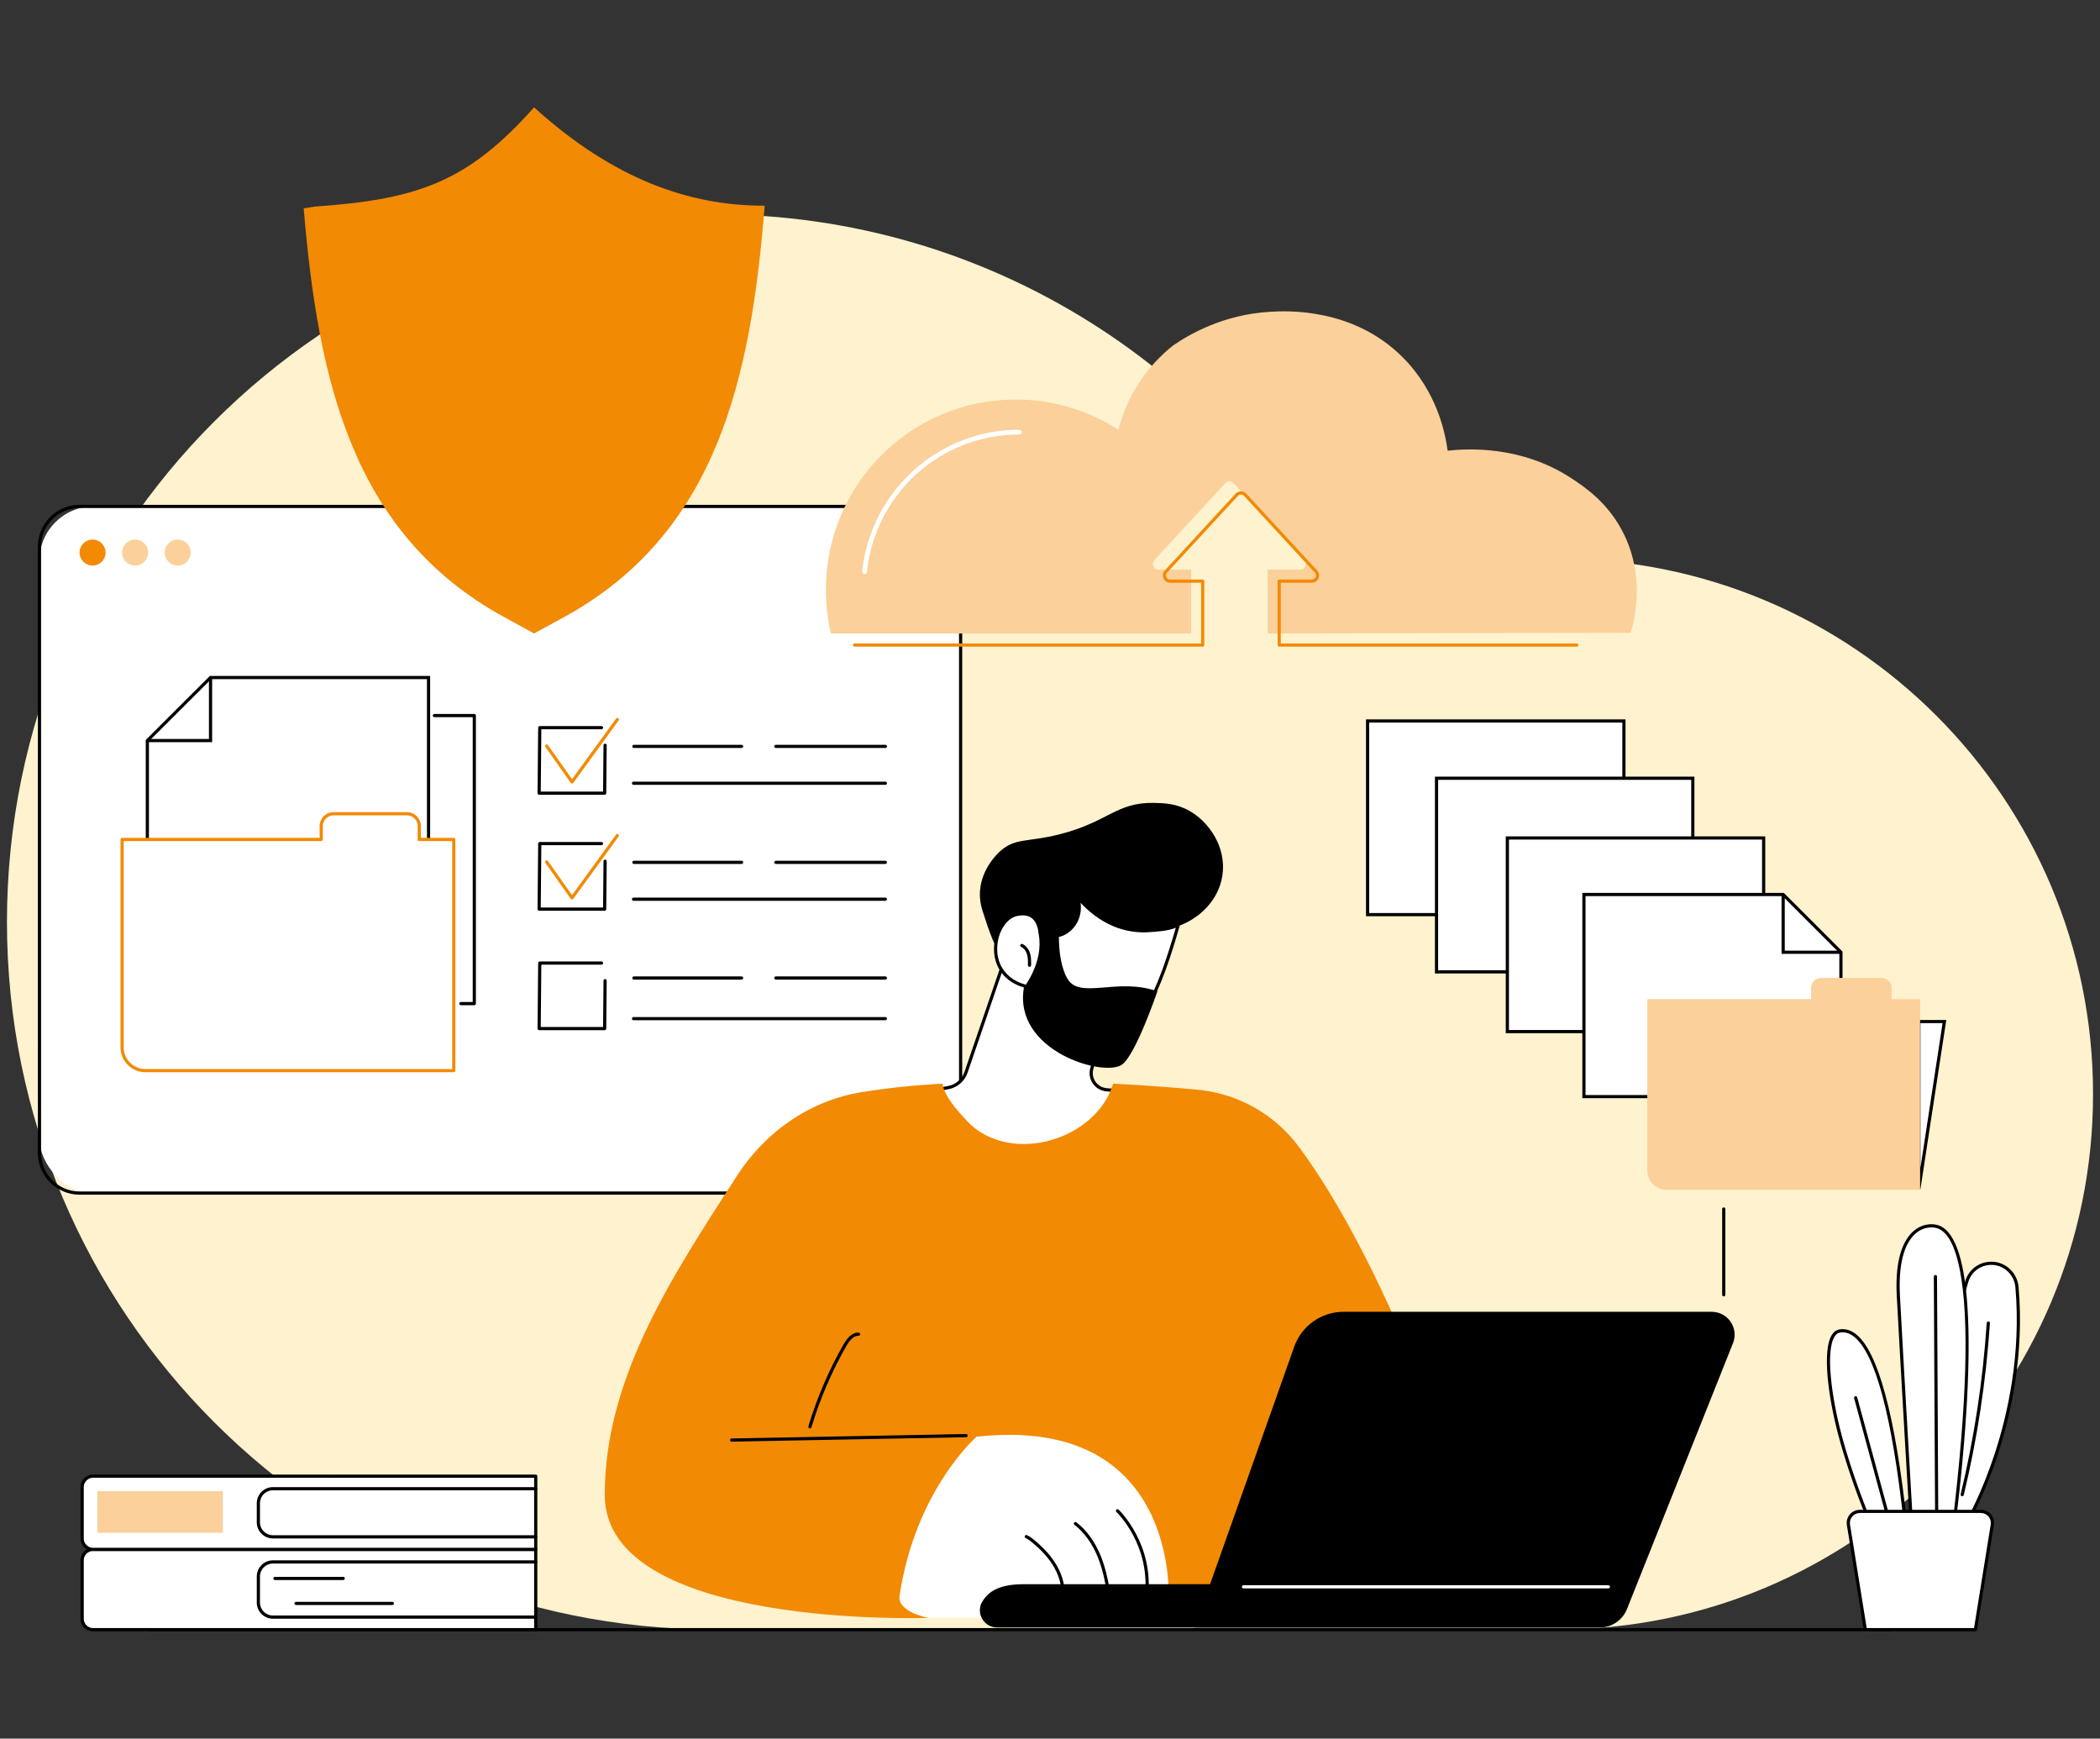
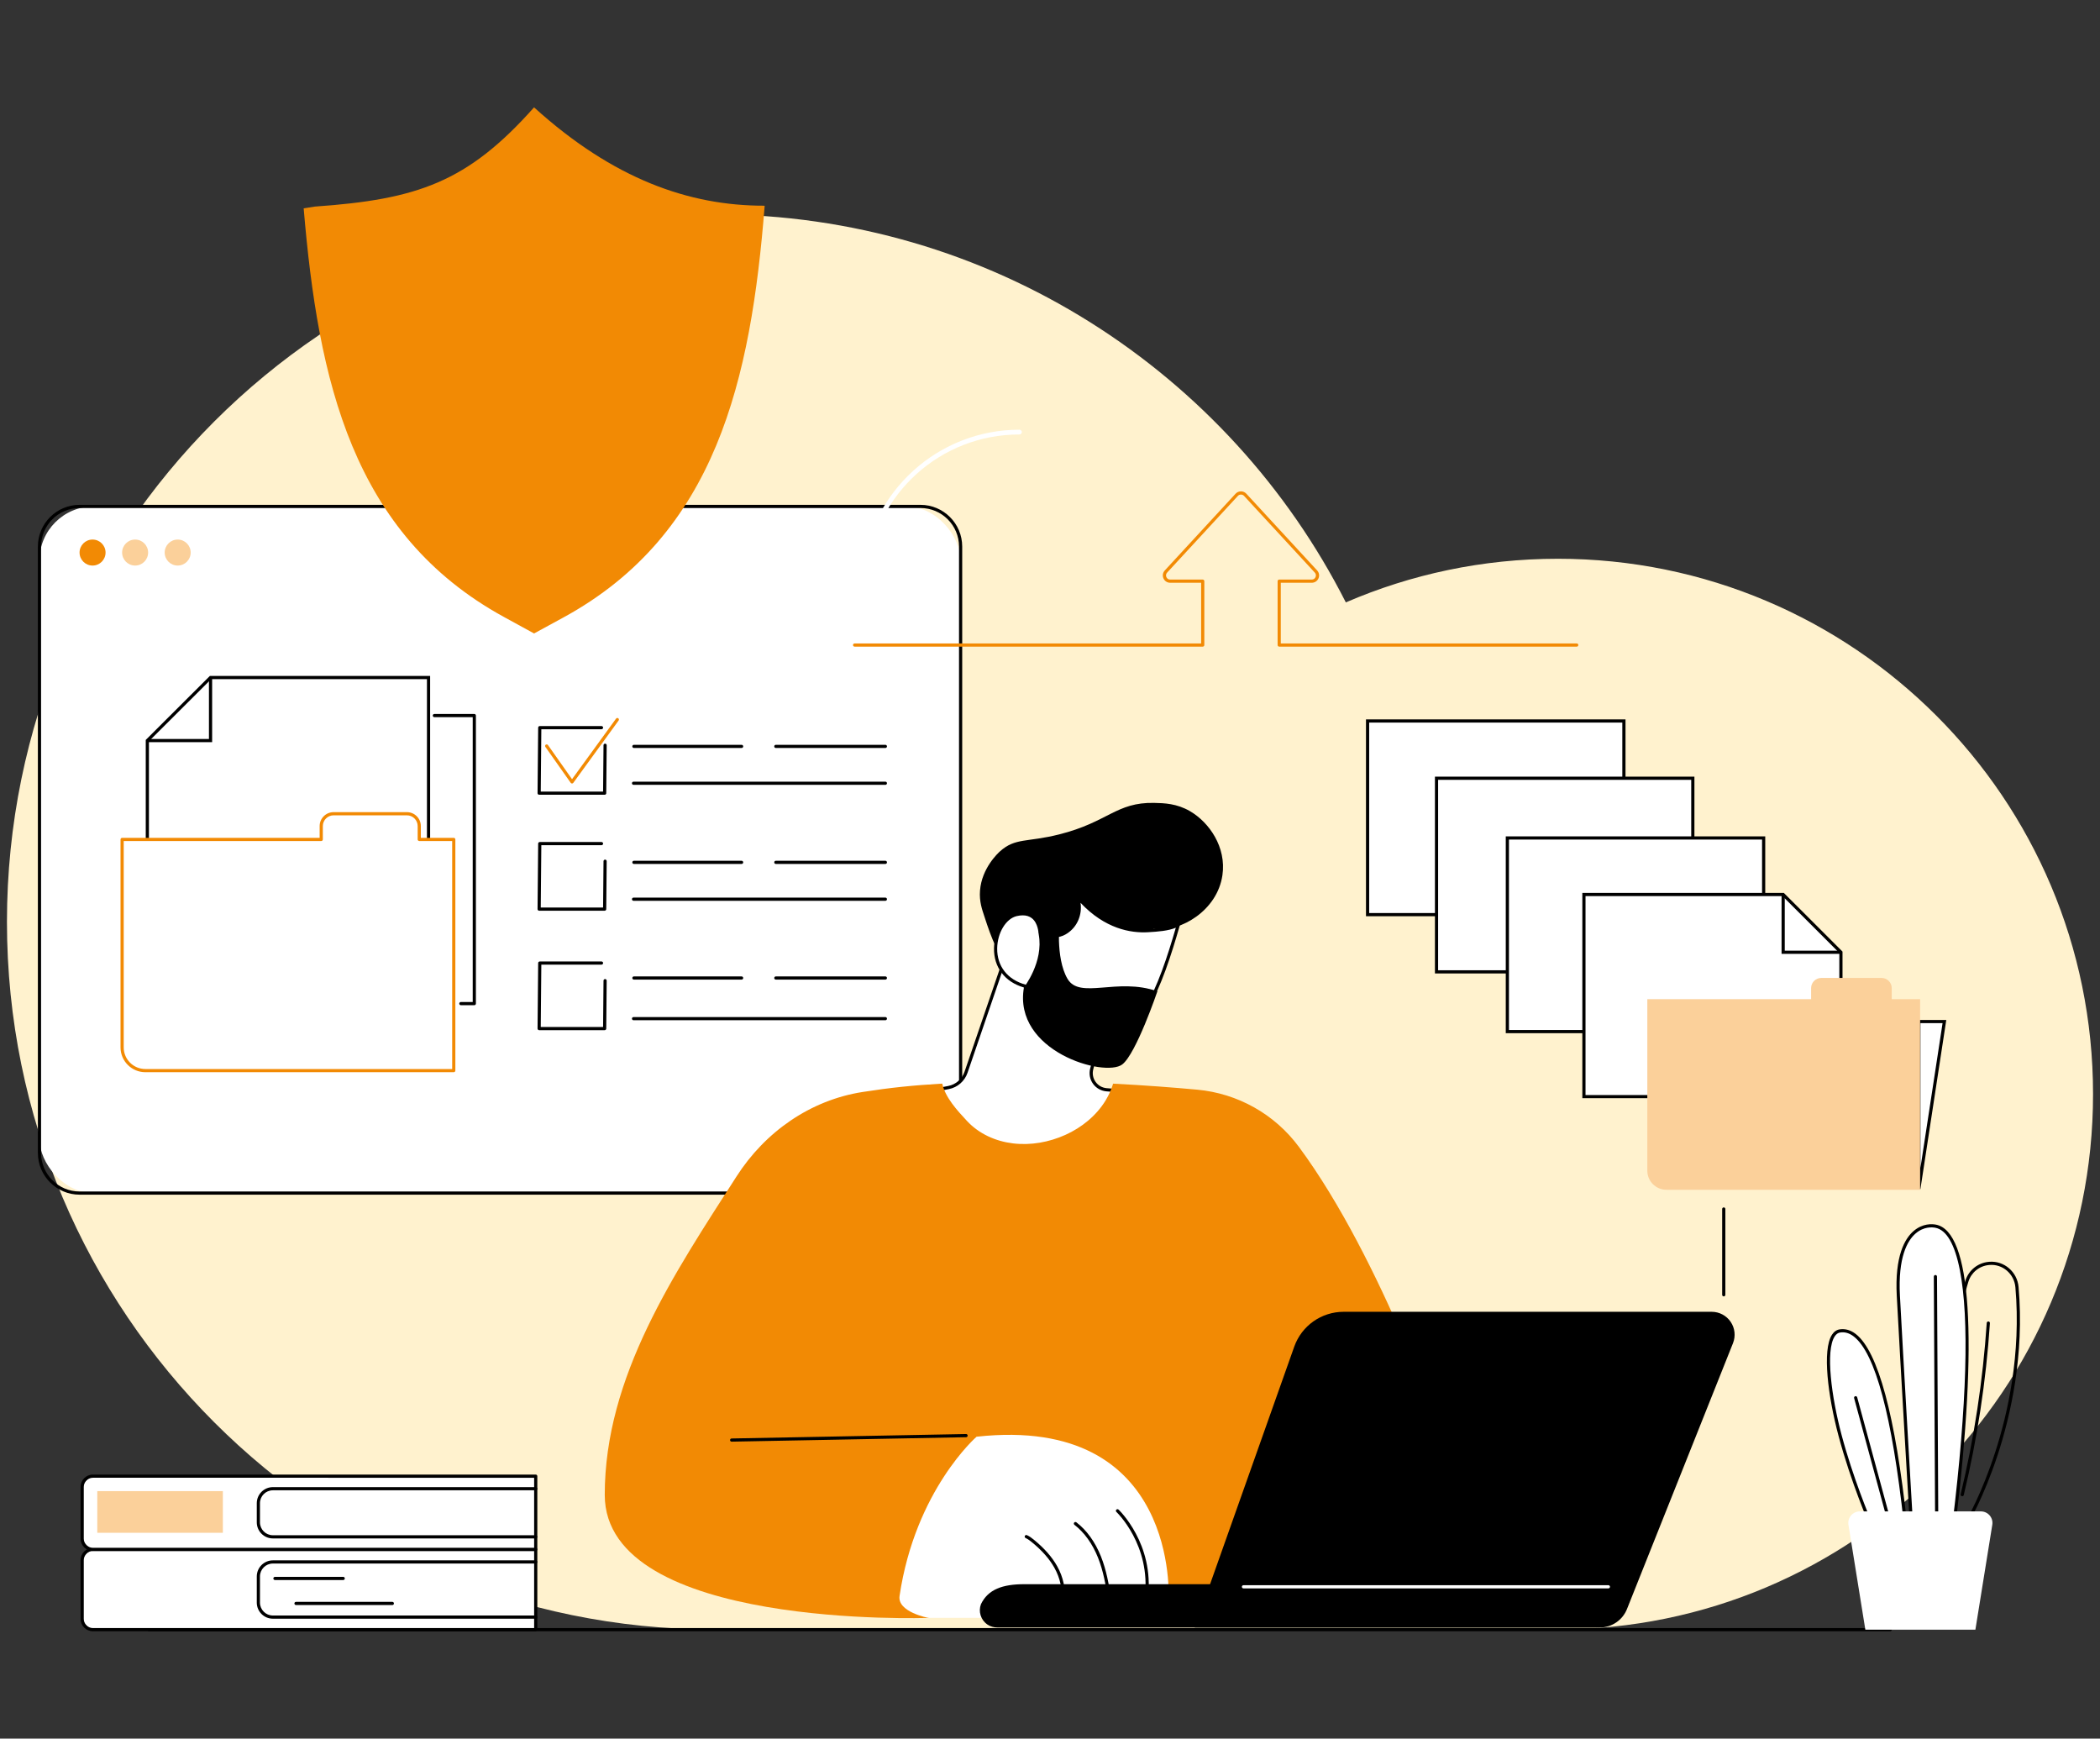
<svg xmlns="http://www.w3.org/2000/svg" id="Layer_2" data-name="Layer 2" viewBox="0 0 604 500">
  <rect x="0" y="0" width="604" height="500" fill="#333333" stroke="none" />
  <defs>
    <style>
      .cls-1 {
        fill: #fbd09a;
      }

      .cls-1, .cls-2, .cls-3, .cls-4, .cls-5, .cls-6 {
        stroke-width: 0px;
      }

      .cls-3 {
        fill: none;
      }

      .cls-4 {
        fill: #fff;
      }

      .cls-5 {
        fill: #fff2ce;
        fill-rule: evenodd;
      }

      .cls-6 {
        fill: #f28a04;
      }
    </style>
  </defs>
  <g id="Layer_1-2" data-name="Layer 1">
    <g>
      <rect class="cls-3" width="604" height="500" />
      <g>
        <path class="cls-5" d="m448.039,160.692c-21.654,0-42.26,4.479-60.953,12.547-33.57-66.215-102.282-111.6-181.599-111.6C93.104,61.639,2,152.743,2,265.126c0,112.383,91.104,203.487,203.487,203.487h242.552c42.515,0,81.005-17.233,108.867-45.094,27.861-27.861,45.094-66.352,45.094-108.867,0-85.03-68.931-153.961-153.961-153.961" />
        <g>
          <g id="Upload_files" data-name="Upload files">
            <g>
              <g>
                <g>
                  <rect class="cls-4" x="11.355" y="145.641" width="264.936" height="197.473" rx="15.546" ry="15.546" />
                  <path class="cls-2" d="m264.755,343.572H22.891c-6.613,0-11.993-5.38-11.993-11.993v-174.401c0-6.613,5.38-11.993,11.993-11.993h241.864c6.613,0,11.993,5.38,11.993,11.993v174.401c0,6.613-5.38,11.993-11.993,11.993ZM22.891,146.098c-6.109,0-11.079,4.97-11.079,11.079v174.401c0,6.109,4.97,11.079,11.079,11.079h241.864c6.109,0,11.079-4.97,11.079-11.079v-174.401c0-6.109-4.97-11.079-11.079-11.079H22.891Z" />
                </g>
                <g>
                  <circle class="cls-6" cx="26.622" cy="158.908" r="3.739" />
                  <circle class="cls-1" cx="38.863" cy="158.908" r="3.739" />
                  <circle class="cls-1" cx="51.105" cy="158.908" r="3.739" />
                </g>
              </g>
              <g>
                <g>
                  <g>
                    <g>
                      <polygon class="cls-4" points="60.556 194.847 42.379 212.979 42.379 258.289 123.259 258.289 123.259 194.847 60.556 194.847" />
                      <path class="cls-2" d="m123.716,258.747H41.921v-45.958l18.446-18.399h63.349v64.357Zm-80.88-.915h79.965v-62.528h-62.056l-17.909,17.864v44.663Z" />
                    </g>
                    <polygon class="cls-2" points="61.013 213.436 42.379 213.436 42.379 212.522 60.098 212.522 60.098 194.847 61.013 194.847 61.013 213.436" />
                  </g>
                  <g>
                    <path class="cls-4" d="m120.587,241.411v-3.845c0-1.96-1.593-3.549-3.558-3.549h-21.077c-1.965,0-3.557,1.589-3.557,3.548v3.845h-57.27v59.814c0,3.683,2.993,6.669,6.685,6.669h88.702v-66.483h-9.925Z" />
                    <path class="cls-6" d="m130.512,308.351H41.81c-3.939,0-7.143-3.197-7.143-7.126v-59.814c0-.253.205-.457.457-.457h56.813v-3.388c0-2.209,1.801-4.006,4.015-4.006h21.077c2.214,0,4.015,1.797,4.015,4.006v3.387h9.468c.253,0,.457.205.457.457v66.483c0,.253-.205.457-.457.457Zm-94.93-66.483v59.357c0,3.425,2.794,6.212,6.228,6.212h88.244v-65.569h-9.468c-.253,0-.457-.205-.457-.457v-3.845c0-1.705-1.391-3.091-3.1-3.091h-21.077c-1.709,0-3.1,1.387-3.1,3.091v3.845c0,.253-.205.457-.457.457h-56.813Z" />
                  </g>
                  <path class="cls-2" d="m136.42,289.079h-3.867c-.253,0-.457-.205-.457-.457,0-.253.205-.457.457-.457h3.409v-81.922h-11.035c-.253,0-.457-.205-.457-.457,0-.253.205-.457.457-.457h11.493c.253,0,.457.205.457.457v82.836c0,.253-.205.457-.457.457Z" />
                </g>
                <g>
                  <g>
                    <g>
                      <path class="cls-2" d="m173.912,228.56h-18.843c-.122,0-.239-.049-.325-.135-.086-.087-.134-.204-.133-.326l.176-18.842c.002-.251.206-.453.457-.453h17.764c.253,0,.457.205.457.457,0,.253-.205.457-.457.457h-17.311l-.167,17.928h17.928l.124-13.327c.002-.251.207-.453.457-.453h.004c.252.002.455.209.453.462l-.129,13.78c-.002.251-.206.453-.457.453Z" />
                      <path class="cls-6" d="m164.521,225.326h-.003c-.148-.001-.286-.073-.371-.194l-7.286-10.335c-.146-.206-.096-.492.11-.637.206-.145.492-.096.637.11l6.918,9.813,12.658-17.412c.148-.204.434-.25.639-.101.205.148.25.435.101.639l-13.033,17.928c-.086.118-.223.188-.37.188Z" />
                    </g>
                    <g>
                      <path class="cls-2" d="m254.655,215.11h-31.513c-.253,0-.457-.205-.457-.457,0-.253.205-.457.457-.457h31.513c.253,0,.457.205.457.457,0,.253-.205.457-.457.457Z" />
                      <path class="cls-2" d="m213.304,215.11h-30.984c-.253,0-.457-.205-.457-.457,0-.253.205-.457.457-.457h30.984c.253,0,.457.205.457.457,0,.253-.205.457-.457.457Z" />
                      <path class="cls-2" d="m254.655,225.708h-72.437c-.253,0-.457-.205-.457-.457,0-.253.205-.457.457-.457h72.437c.253,0,.457.205.457.457,0,.253-.205.457-.457.457Z" />
                    </g>
                  </g>
                  <g>
                    <g>
                      <path class="cls-2" d="m173.912,261.909h-18.843c-.122,0-.239-.049-.325-.135-.086-.087-.134-.204-.133-.326l.176-18.842c.002-.251.206-.453.457-.453h17.764c.253,0,.457.205.457.457,0,.253-.205.457-.457.457h-17.311l-.167,17.928h17.928l.124-13.327c.002-.251.207-.453.457-.453h.004c.252.002.455.209.453.462l-.129,13.78c-.002.251-.206.453-.457.453Z" />
-                       <path class="cls-6" d="m164.521,258.675h-.003c-.148-.001-.286-.073-.371-.194l-7.286-10.335c-.146-.206-.096-.492.11-.637.206-.145.492-.096.637.11l6.918,9.813,12.658-17.412c.148-.204.434-.25.639-.101.205.148.25.435.101.639l-13.033,17.928c-.086.118-.223.188-.37.188Z" />
                    </g>
                    <g>
                      <path class="cls-2" d="m254.655,248.459h-31.513c-.253,0-.457-.205-.457-.457,0-.253.205-.457.457-.457h31.513c.253,0,.457.205.457.457,0,.253-.205.457-.457.457Z" />
                      <path class="cls-2" d="m213.304,248.459h-30.984c-.253,0-.457-.205-.457-.457,0-.253.205-.457.457-.457h30.984c.253,0,.457.205.457.457,0,.253-.205.457-.457.457Z" />
                      <path class="cls-2" d="m254.655,259.057h-72.437c-.253,0-.457-.205-.457-.457,0-.253.205-.457.457-.457h72.437c.253,0,.457.205.457.457,0,.253-.205.457-.457.457Z" />
                    </g>
                  </g>
                  <g>
                    <path class="cls-2" d="m173.912,296.258h-18.843c-.122,0-.239-.049-.325-.135-.086-.087-.134-.204-.133-.326l.176-18.842c.002-.251.206-.453.457-.453h17.764c.253,0,.457.205.457.457,0,.253-.205.457-.457.457h-17.311l-.167,17.928h17.928l.124-13.327c.002-.251.207-.453.457-.453h.004c.252.002.455.209.453.462l-.129,13.78c-.002.251-.206.453-.457.453Z" />
                    <g>
                      <path class="cls-2" d="m254.655,281.718h-31.513c-.253,0-.457-.205-.457-.457,0-.253.205-.457.457-.457h31.513c.253,0,.457.205.457.457,0,.253-.205.457-.457.457Z" />
                      <path class="cls-2" d="m213.304,281.718h-30.984c-.253,0-.457-.205-.457-.457,0-.253.205-.457.457-.457h30.984c.253,0,.457.205.457.457,0,.253-.205.457-.457.457Z" />
                      <path class="cls-2" d="m254.655,293.406h-72.437c-.253,0-.457-.205-.457-.457,0-.253.205-.457.457-.457h72.437c.253,0,.457.205.457.457,0,.253-.205.457-.457.457Z" />
                    </g>
                  </g>
                </g>
              </g>
            </g>
            <g>
-               <path class="cls-1" d="m292.111,114.899c10.897,0,21.048,3.204,29.568,8.715,2.469-9.756,8.115-18.243,15.77-24.291,4.403-3.02,14.217-8.862,27.826-9.657,4.435-.259,23.736-1.385,38.187,13.103,9.902,9.928,12.242,21.888,12.908,26.844,5.934-.648,21.261-1.465,35.603,7.935,3.967,2.6,10.872,7.253,15.219,16.324,6.006,12.535,2.869,24.627,1.828,28.118l-104.407.2v-18.371h9.361c1.44,0,2.191-1.711,1.215-2.77l-20.36-22.068c-.655-.712-1.774-.712-2.43,0l-20.36,22.068c-.976,1.059-.225,2.77,1.215,2.77h9.364v18.371h-103.616c-.954-4.051-1.463-8.275-1.463-12.618,0-30.197,24.434-54.675,54.572-54.675Z" />
              <path class="cls-4" d="m248.661,165.088c-.024,0-.048-.001-.072-.004-.377-.039-.65-.377-.611-.754,1.166-11.131,6.388-21.418,14.704-28.966,8.375-7.602,19.217-11.789,30.528-11.789.379,0,.686.307.686.686s-.307.686-.686.686c-22.648,0-41.506,16.992-43.867,39.526-.037.352-.335.615-.682.615Z" />
              <path class="cls-6" d="m453.504,185.961h-85.579c-.253,0-.457-.205-.457-.457v-18.371c0-.253.205-.457.457-.457h9.361c.489,0,.899-.267,1.095-.715.196-.447.115-.929-.216-1.288l-20.36-22.068c-.46-.499-1.298-.498-1.757-0l-20.36,22.068c-.331.359-.412.841-.216,1.288.196.448.605.715,1.095.715h9.364c.253,0,.457.205.457.457v18.371c0,.253-.205.457-.457.457h-100.131c-.253,0-.457-.205-.457-.457,0-.253.205-.457.457-.457h99.673v-17.456h-8.907c-.851,0-1.591-.484-1.933-1.262-.341-.778-.195-1.65.381-2.275l20.36-22.068c.399-.433.964-.681,1.552-.681.587,0,1.152.248,1.551.681l20.36,22.068c.576.625.723,1.497.381,2.275-.341.779-1.082,1.262-1.933,1.262h-8.904v17.456h85.121c.253,0,.457.205.457.457,0,.253-.205.457-.457.457Z" />
            </g>
            <g>
              <g>
                <path class="cls-2" d="m543.66,469.124H42.872c-.253,0-.457-.205-.457-.457,0-.253.205-.457.457-.457h500.788c.253,0,.457.205.457.457,0,.253-.205.457-.457.457Z" />
                <g>
                  <g>
                    <g>
                      <path class="cls-4" d="m27.793,445.584h126.293v23.082H27.793c-2.294,0-4.157-1.863-4.157-4.157v-14.769c0-2.294,1.863-4.157,4.157-4.157Z" />
                      <path class="cls-2" d="m154.086,469.124H26.721c-1.953,0-3.542-1.589-3.542-3.542v-16.913c0-1.953,1.589-3.542,3.542-3.542h127.365c.253,0,.457.205.457.457v23.082c0,.253-.205.457-.457.457Zm-127.365-23.082c-1.448,0-2.627,1.178-2.627,2.627v16.913c0,1.449,1.179,2.627,2.627,2.627h126.908v-22.168H26.721Z" />
                    </g>
                    <path class="cls-2" d="m154.086,465.514h-75.603c-2.551,0-4.627-2.076-4.627-4.627v-7.522c0-2.551,2.076-4.627,4.627-4.627h75.603c.253,0,.457.205.457.457,0,.253-.205.457-.457.457h-75.603c-2.047,0-3.713,1.665-3.713,3.713v7.522c0,2.047,1.665,3.713,3.713,3.713h75.603c.253,0,.457.205.457.457,0,.253-.205.457-.457.457Z" />
                    <path class="cls-2" d="m98.717,454.396h-19.639c-.253,0-.457-.205-.457-.457,0-.253.205-.457.457-.457h19.639c.253,0,.457.205.457.457,0,.253-.205.457-.457.457Z" />
                    <path class="cls-2" d="m112.846,461.588h-27.713c-.253,0-.457-.205-.457-.457,0-.253.205-.457.457-.457h27.713c.253,0,.457.205.457.457,0,.253-.205.457-.457.457Z" />
                  </g>
                  <g>
                    <g>
                      <path class="cls-4" d="m27.793,424.524h126.293v21.06H27.793c-2.294,0-4.157-1.863-4.157-4.157v-12.747c0-2.294,1.863-4.157,4.157-4.157Z" />
                      <path class="cls-2" d="m154.086,446.042H26.721c-1.953,0-3.542-1.589-3.542-3.542v-14.891c0-1.953,1.589-3.542,3.542-3.542h127.365c.253,0,.457.205.457.457v21.06c0,.253-.205.457-.457.457Zm-127.365-21.06c-1.448,0-2.627,1.178-2.627,2.627v14.891c0,1.449,1.179,2.627,2.627,2.627h126.908v-20.145H26.721Z" />
                    </g>
                    <path class="cls-2" d="m154.086,442.431h-75.603c-2.551,0-4.627-2.076-4.627-4.627v-5.5c0-2.551,2.076-4.627,4.627-4.627h75.603c.253,0,.457.205.457.457,0,.253-.205.457-.457.457h-75.603c-2.047,0-3.713,1.666-3.713,3.713v5.5c0,2.047,1.665,3.713,3.713,3.713h75.603c.253,0,.457.205.457.457,0,.253-.205.457-.457.457Z" />
                    <rect class="cls-1" x="27.98" y="428.826" width="36.12" height="11.983" />
                  </g>
                </g>
                <g>
                  <g>
                    <g>
                      <g>
-                         <path class="cls-4" d="m565.279,438.475c.469-.27,18.131-30.637,14.843-68.322-.354-4.057-3.882-7.16-7.941-6.823-.063.005-.127.011-.192.017-2.932.282-5.406,2.306-6.281,5.119-2.229,7.161-6.149,25.831-7.041,70.009h6.611Z" />
                        <path class="cls-2" d="m565.279,438.932h-6.612c-.123,0-.241-.049-.326-.137-.086-.088-.133-.206-.131-.329.892-44.15,4.807-62.893,7.062-70.136.936-3.004,3.555-5.138,6.674-5.438l.198-.018c4.27-.354,8.055,2.893,8.433,7.239,1.714,19.638-2.336,37.146-6.034,48.374-4.023,12.213-8.57,20.115-9.036,20.384-.069.04-.148.061-.228.061Zm-6.145-.915h5.921c.747-1.123,4.948-8.513,8.785-20.322,3.586-11.036,7.508-28.236,5.826-47.503-.335-3.845-3.667-6.719-7.447-6.407l-.187.017c-2.751.264-5.062,2.148-5.888,4.799-2.232,7.171-6.103,25.714-7.011,69.416Z" />
                      </g>
                      <path class="cls-2" d="m564.372,430.3c-.035,0-.071-.004-.107-.013-.246-.059-.397-.306-.338-.551,3.875-16.139,6.398-32.718,7.497-49.277.017-.252.241-.443.487-.426.252.017.443.235.426.487-1.103,16.611-3.633,33.242-7.52,49.43-.05.21-.238.351-.444.351Z" />
                    </g>
                    <g>
                      <path class="cls-4" d="m562.003,438.475h-12.236s-2.824-47.927-3.765-65.848c-.941-17.921,6.665-20.788,10.747-19.987,2.852.56,15.131,4.325,5.254,85.835Z" />
                      <path class="cls-2" d="m562.002,438.932h-12.236c-.242,0-.442-.189-.456-.43-.028-.479-2.835-48.134-3.765-65.851-.599-11.402,2.284-16.407,4.809-18.597,2.659-2.308,5.42-2.071,6.483-1.862,10.13,1.988,12.126,32.65,5.62,86.339-.028.23-.223.402-.454.402Zm-11.805-.915h11.399c4.134-34.263,4.842-58.732,2.104-72.729-1.461-7.465-3.83-11.57-7.04-12.2-.933-.183-3.353-.387-5.707,1.656-2.371,2.057-5.074,6.825-4.495,17.858.883,16.812,3.455,60.587,3.739,65.415Z" />
                    </g>
                    <g>
                      <g>
                        <path class="cls-4" d="m548.072,438.475h-9.929s-5.296-12.098-8.931-25.768c-3.635-13.669-5.118-29.2,0-29.953,5.118-.753,13.419,5.392,18.86,55.72Z" />
                        <path class="cls-2" d="m548.072,438.932h-9.929c-.182,0-.346-.108-.419-.274-.053-.121-5.352-12.287-8.955-25.834-2.998-11.273-4.729-24.614-1.836-29.006.576-.875,1.321-1.386,2.212-1.517,1.602-.236,3.154.214,4.606,1.338,6.411,4.96,11.381,23.392,14.775,54.785.014.129-.028.258-.114.355-.087.097-.21.152-.34.152Zm-9.628-.915h9.118c-3.364-30.828-8.198-48.878-14.371-53.654-1.266-.98-2.545-1.358-3.913-1.157-.631.093-1.148.458-1.581,1.115-2.722,4.133-.894,17.55,1.957,28.268,3.285,12.353,7.988,23.553,8.79,25.428Z" />
                      </g>
                      <path class="cls-2" d="m543.271,437.59c-.201,0-.385-.134-.441-.338l-9.549-35.165c-.066-.244.078-.495.322-.561.241-.066.494.078.561.322l9.549,35.165c.066.244-.078.495-.322.561-.04.011-.08.016-.12.016Z" />
                    </g>
                    <path class="cls-2" d="m557.032,437.99c-.251,0-.456-.203-.457-.455l-.369-70.402c-.001-.253.202-.458.455-.46h.002c.251,0,.456.203.457.455l.369,70.402c.001.253-.202.458-.455.46h-.002Z" />
                  </g>
                  <g>
                    <path class="cls-4" d="m534.924,434.657h34.822c2.043,0,3.601,1.829,3.276,3.846l-4.859,30.164h-31.655l-4.859-30.164c-.325-2.017,1.233-3.846,3.276-3.846Z" />
-                     <path class="cls-2" d="m568.163,469.124h-31.655c-.225,0-.416-.163-.452-.385l-4.859-30.164c-.176-1.094.135-2.205.853-3.049.719-.843,1.766-1.327,2.874-1.327h34.822c1.108,0,2.156.484,2.874,1.327.719.843,1.029,1.955.853,3.048l-4.859,30.163c-.036.222-.227.385-.452.385Zm-31.266-.915h30.877l4.797-29.779c.134-.829-.102-1.671-.646-2.31-.544-.639-1.339-1.006-2.178-1.006h-34.822c-.84,0-1.633.366-2.178,1.006-.544.639-.78,1.481-.647,2.31l4.797,29.779Z" />
                  </g>
                </g>
              </g>
              <g>
                <g>
                  <g>
                    <path class="cls-4" d="m289.889,273.202l-12.046,35.187c-.77,2.249-2.684,3.915-5.019,4.369l-5.363,1.042s13.944,30.244,37.444,25.178c23.5-5.066,18.332-25.178,18.332-25.178l-4.971-.402c-2.976-.24-5.017-3.104-4.271-5.993l5.588-21.624s-22.772-18.338-29.695-12.579Z" />
                    <path class="cls-2" d="m299.704,339.996c-7.945,0-15.692-3.873-22.668-11.397-6.399-6.901-9.954-14.532-9.989-14.608-.059-.128-.056-.275.009-.4.064-.125.182-.214.32-.24l5.363-1.042c2.168-.421,3.959-1.98,4.673-4.068l12.046-35.187c.027-.079.076-.15.14-.203,7.129-5.93,29.333,11.816,30.274,12.575.14.113.201.297.156.471l-5.588,21.624c-.322,1.245-.078,2.56.668,3.608.747,1.049,1.912,1.711,3.196,1.814l4.971.402c.195.016.358.153.406.342.087.337,2.07,8.34-2.431,15.625-3.127,5.061-8.593,8.464-16.247,10.114-1.772.382-3.54.572-5.299.572Zm-31.57-25.861c.915,1.829,4.246,8.103,9.588,13.859,8.403,9.054,17.514,12.6,27.088,10.536,7.401-1.596,12.671-4.859,15.662-9.7,3.811-6.168,2.706-13.063,2.393-14.602l-4.635-.374c-1.555-.126-2.964-.926-3.869-2.196-.903-1.268-1.197-2.86-.808-4.367l5.513-21.336c-2.385-1.878-22.477-17.396-28.788-12.479l-12.003,35.062c-.821,2.397-2.876,4.186-5.365,4.669l-4.778.928Z" />
                  </g>
                  <g>
                    <path class="cls-2" d="m351.59,251.708c-1.499,10.249-12.057,16.233-19.069,15.513-.248-.025-.495-.057-.736-.089-.307.423-.646.837-1.029,1.226-4.524,4.625-12.74,4.711-18.628,1.971-2.444,1.252-5.686,3.051-9.317,5.495-11.597,7.805-15.406,1.049-19.715-12.359-.574-1.785-1.484-4.128-1.225-7.378.515-6.453,5.185-10.751,5.771-11.274,4.393-3.927,7.723-2.524,16.989-4.848,14.087-3.533,16.379-9.283,27.316-9.062,2.895.058,6.524.175,10.313,2.377,5.513,3.205,10.515,10.333,9.331,18.428Z" />
                    <g>
                      <path class="cls-4" d="m294.897,283.622s.935,14.644,16.16,17.478c15.225,2.834,22.164-15.314,27.867-35.199-2.099,1.318-5.825,1.573-8.754,1.738-11.926.673-19.156-8.434-20.26-9.664,1.376,3.912-.097,8.021-3.173,10.056-1.697,1.123-3.746,1.637-7.588.329,0,0-.144-6.924-6.841-5.344-6.696,1.58-10.038,17.207,2.591,20.607Z" />
                      <path class="cls-2" d="m314.093,301.847c-1.001 0-2.039-.097-3.12-.298-14.118-2.628-16.238-15.358-16.5-17.571-5.463-1.59-8.663-5.788-8.578-11.285.076-4.86,2.846-9.307,6.305-10.124,2.108-.498,3.832-.243,5.122.756,1.804,1.398,2.182,3.816,2.261,4.695,3.73,1.207,5.522.538,6.899-.373,3.03-2.004,4.262-5.92,2.995-9.523-.072-.206.011-.434.198-.545.187-.111.427-.075.573.088.058.065.133.15.223.255,7.093,8.17,14.617,9.544,19.671,9.259,2.573-.145,6.461-.365,8.537-1.669.16-.101.367-.092.518.022.152.114.217.309.165.492-5.011,17.473-11.495,35.82-25.27,35.821Zm-19.932-38.608c-.54,0-1.123.074-1.75.222-3.07.725-5.531,4.787-5.601,9.248-.08,5.153,2.987,9.068,8.205,10.473.189.051.325.217.338.412.038.584,1.1,14.324,15.787,17.057,1.003.187,1.971.277,2.903.277,12.933.002,19.271-17.303,24.147-34.136-2.113.898-5.09,1.14-7.996,1.304-5.024.284-12.371-.996-19.408-8.46.501,3.443-.926,6.875-3.8,8.776-1.53,1.012-3.676,1.849-7.988.38-.182-.062-.305-.231-.31-.423-0-.029-.089-2.899-1.931-4.322-.696-.538-1.566-.808-2.598-.808Z" />
                    </g>
-                     <path class="cls-2" d="m296.11,278.05h-.007c-.252-.004-.454-.212-.45-.464.016-1.033.032-2.102-.248-3.085-.296-1.038-.911-1.829-1.687-2.17-.231-.102-.336-.371-.234-.603.101-.231.37-.336.602-.235,1.026.451,1.828,1.456,2.199,2.756.317,1.112.3,2.25.283,3.349-.004.25-.208.45-.457.45Z" />
                    <path class="cls-2" d="m304.792,264.376s-1.313,11.008,2.228,17.09c3.541,6.082,14.278-.462,25.864,3.623,0,0-6.123,18.022-10.117,21.036-5.042,3.804-31.46-3.776-28.263-22.157,0,0,5.739-7.333,4.25-15.264l6.038-4.329Z" />
                  </g>
                </g>
                <g>
                  <path class="cls-6" d="m373.566,329.795c-6.952-9.382-17.576-15.346-29.211-16.418-6.626-.61-14.934-1.259-24.2-1.732-.511,1.667-1.223,3.28-2.149,4.802-2.686,4.416-6.892,7.816-11.58,9.926-4.69,2.111-9.94,3.067-15.065,2.449-5.019-.605-9.794-2.741-13.262-6.475-2.827-3.044-6.22-6.722-7.089-10.712-8.407.476-15.032,1.171-22.922,2.406-15.06,2.357-28.028,11.469-36.253,24.292-17.944,27.974-37.897,57.508-37.897,91.576,0,38.734,93.065,35.37,93.065,35.37l8.593-5.868,82.143,5.868,58.021-49.254s-18.059-53.662-42.194-86.231Z" />
                  <g>
                    <path class="cls-4" d="m258.73,458.982c-.685,4.622,8.273,6.297,8.273,6.297h27.762l41.342-5.309s3.227-53.222-55.222-46.793c0,0-17.638,15.331-22.156,45.805Z" />
                    <path class="cls-2" d="m305.658,460.634c-.022,0-.044-.002-.067-.005-.25-.036-.423-.269-.386-.518.432-2.964-.264-6.259-1.96-9.278-1.423-2.532-3.529-4.92-6.436-7.299-.552-.452-1.147-.917-1.814-1.209-.231-.101-.337-.371-.236-.602.101-.231.371-.337.602-.236.774.338,1.426.847,2.027,1.339,2.997,2.453,5.174,4.926,6.655,7.559,1.795,3.194,2.529,6.695,2.067,9.858-.033.228-.229.391-.452.391Z" />
                    <path class="cls-2" d="m319.021,459.868c-.224,0-.42-.165-.452-.393-.501-3.53-1.221-7.66-2.764-11.524-1.594-3.992-3.936-7.252-6.77-9.427-.201-.154-.238-.441-.084-.641.153-.2.44-.238.641-.085,2.965,2.275,5.407,5.668,7.063,9.813,1.579,3.954,2.311,8.151,2.82,11.735.035.25-.138.482-.389.517-.022.003-.043.005-.065.005Z" />
                    <path class="cls-2" d="m329.726,459.868c-.018,0-.036-.001-.055-.003-.251-.03-.43-.258-.4-.508,1.799-15.057-8.075-24.453-8.175-24.546-.184-.172-.195-.461-.023-.646.171-.184.46-.196.646-.023.104.096,10.316,9.792,8.461,25.325-.028.232-.225.403-.454.403Z" />
                  </g>
                  <g>
                    <path class="cls-2" d="m459.153,468.041h-172.258c-1.02,0-2.041-.262-2.881-.839-1.97-1.354-2.654-3.775-1.875-5.856,2.031-4.256,6.23-5.754,12.437-5.754h175.88l-2.282,6.198c-1.407,3.76-5.003,6.252-9.021,6.252Z" />
                    <path class="cls-2" d="m460.129,468.041c3.445,0,6.542-2.098,7.817-5.295l30.495-76.466c.809-2.029.559-4.327-.668-6.135-1.227-1.808-3.271-2.89-5.457-2.89h-105.869c-6.38,0-12.067,4.016-14.197,10.024l-28.624,80.762h116.502Z" />
                    <path class="cls-4" d="m462.606,456.798h-104.962c-.253,0-.457-.205-.457-.457,0-.253.205-.457.457-.457h104.962c.253,0,.457.205.457.457,0,.253-.205.457-.457.457Z" />
                  </g>
                  <path class="cls-2" d="m210.434,414.6c-.249,0-.452-.199-.457-.449-.005-.253.196-.461.449-.466l67.424-1.279c.257-.007.461.196.466.449.005.253-.196.461-.449.466l-67.424,1.279c-.003 0-.006 0-.009 0Z" />
-                   <path class="cls-2" d="m232.95,410.778c-.043,0-.088-.006-.132-.019-.242-.073-.379-.328-.306-.57,2.455-8.167,5.841-16.064,10.064-23.473.868-1.524,2.251-3.543,4.371-3.472.252.008.45.22.442.472-.008.253-.208.449-.472.442-1.618-.052-2.795,1.693-3.546,3.011-4.19,7.349-7.549,15.182-9.983,23.283-.06.198-.241.326-.438.326Z" />
+                   <path class="cls-2" d="m232.95,410.778Z" />
                </g>
              </g>
            </g>
            <g>
              <g>
                <rect class="cls-4" x="393.342" y="207.343" width="73.725" height="55.692" />
                <path class="cls-2" d="m467.525,263.493h-74.64v-56.607h74.64v56.607Zm-73.725-.915h72.81v-54.777h-72.81v54.777Z" />
              </g>
              <g>
                <rect class="cls-4" x="413.173" y="223.81" width="73.715" height="55.684" />
                <path class="cls-2" d="m487.346,279.952h-74.629v-56.599h74.629v56.599Zm-73.715-.915h72.8v-54.769h-72.8v54.769Z" />
              </g>
              <g>
                <rect class="cls-4" x="433.544" y="240.987" width="73.715" height="55.684" />
                <path class="cls-2" d="m507.717,297.129h-74.63v-56.599h74.63v56.599Zm-73.715-.915h72.801v-54.769h-72.801v54.769Z" />
              </g>
              <g>
                <g>
                  <polygon class="cls-4" points="512.871 257.245 529.483 273.857 529.483 315.368 455.568 315.368 455.568 257.245 512.871 257.245" />
                  <path class="cls-2" d="m529.94,315.825h-74.829v-59.037h57.949l16.88,16.879v42.158Zm-73.914-.915h73v-40.864l-16.344-16.344h-56.656v57.208Z" />
                </g>
                <polygon class="cls-2" points="529.483 274.314 512.414 274.314 512.414 257.245 513.328 257.245 513.328 273.4 529.483 273.4 529.483 274.314" />
              </g>
              <g>
                <g>
                  <polygon class="cls-4" points="551.898 293.784 551.898 341.893 559.253 293.784 551.898 293.784" />
                  <path class="cls-2" d="m552.35,341.962l-.909-.069v-48.566h8.344l-7.435,48.635Zm.005-47.72v41.633l6.365-41.633h-6.365Z" />
                </g>
                <path class="cls-1" d="m544.095,287.338v-3.17c0-1.616-1.31-2.926-2.926-2.926h-17.337c-1.616,0-2.926,1.31-2.926,2.926v3.171h-47.109v49.324c0,3.037,2.462,5.499,5.499,5.499h72.964v-54.823h-8.164Z" />
              </g>
            </g>
            <path class="cls-2" d="m495.786,372.824c-.253,0-.457-.205-.457-.457v-24.679c0-.253.205-.457.457-.457.253,0,.457.205.457.457v24.679c0,.253-.205.457-.457.457Z" />
          </g>
          <path class="cls-6" d="m153.608,182.176l-8.69-4.758c-43.635-23.894-53.405-68.012-57.575-117.506l3.228-.504c29.458-2.056,43.879-6.989,63.037-28.532,22.866,20.72,44.703,28.282,66.113,28.282l.212.044c-3.953,49.886-13.899,94.412-57.914,118.391l-8.411,4.582Z" />
        </g>
      </g>
    </g>
  </g>
</svg>